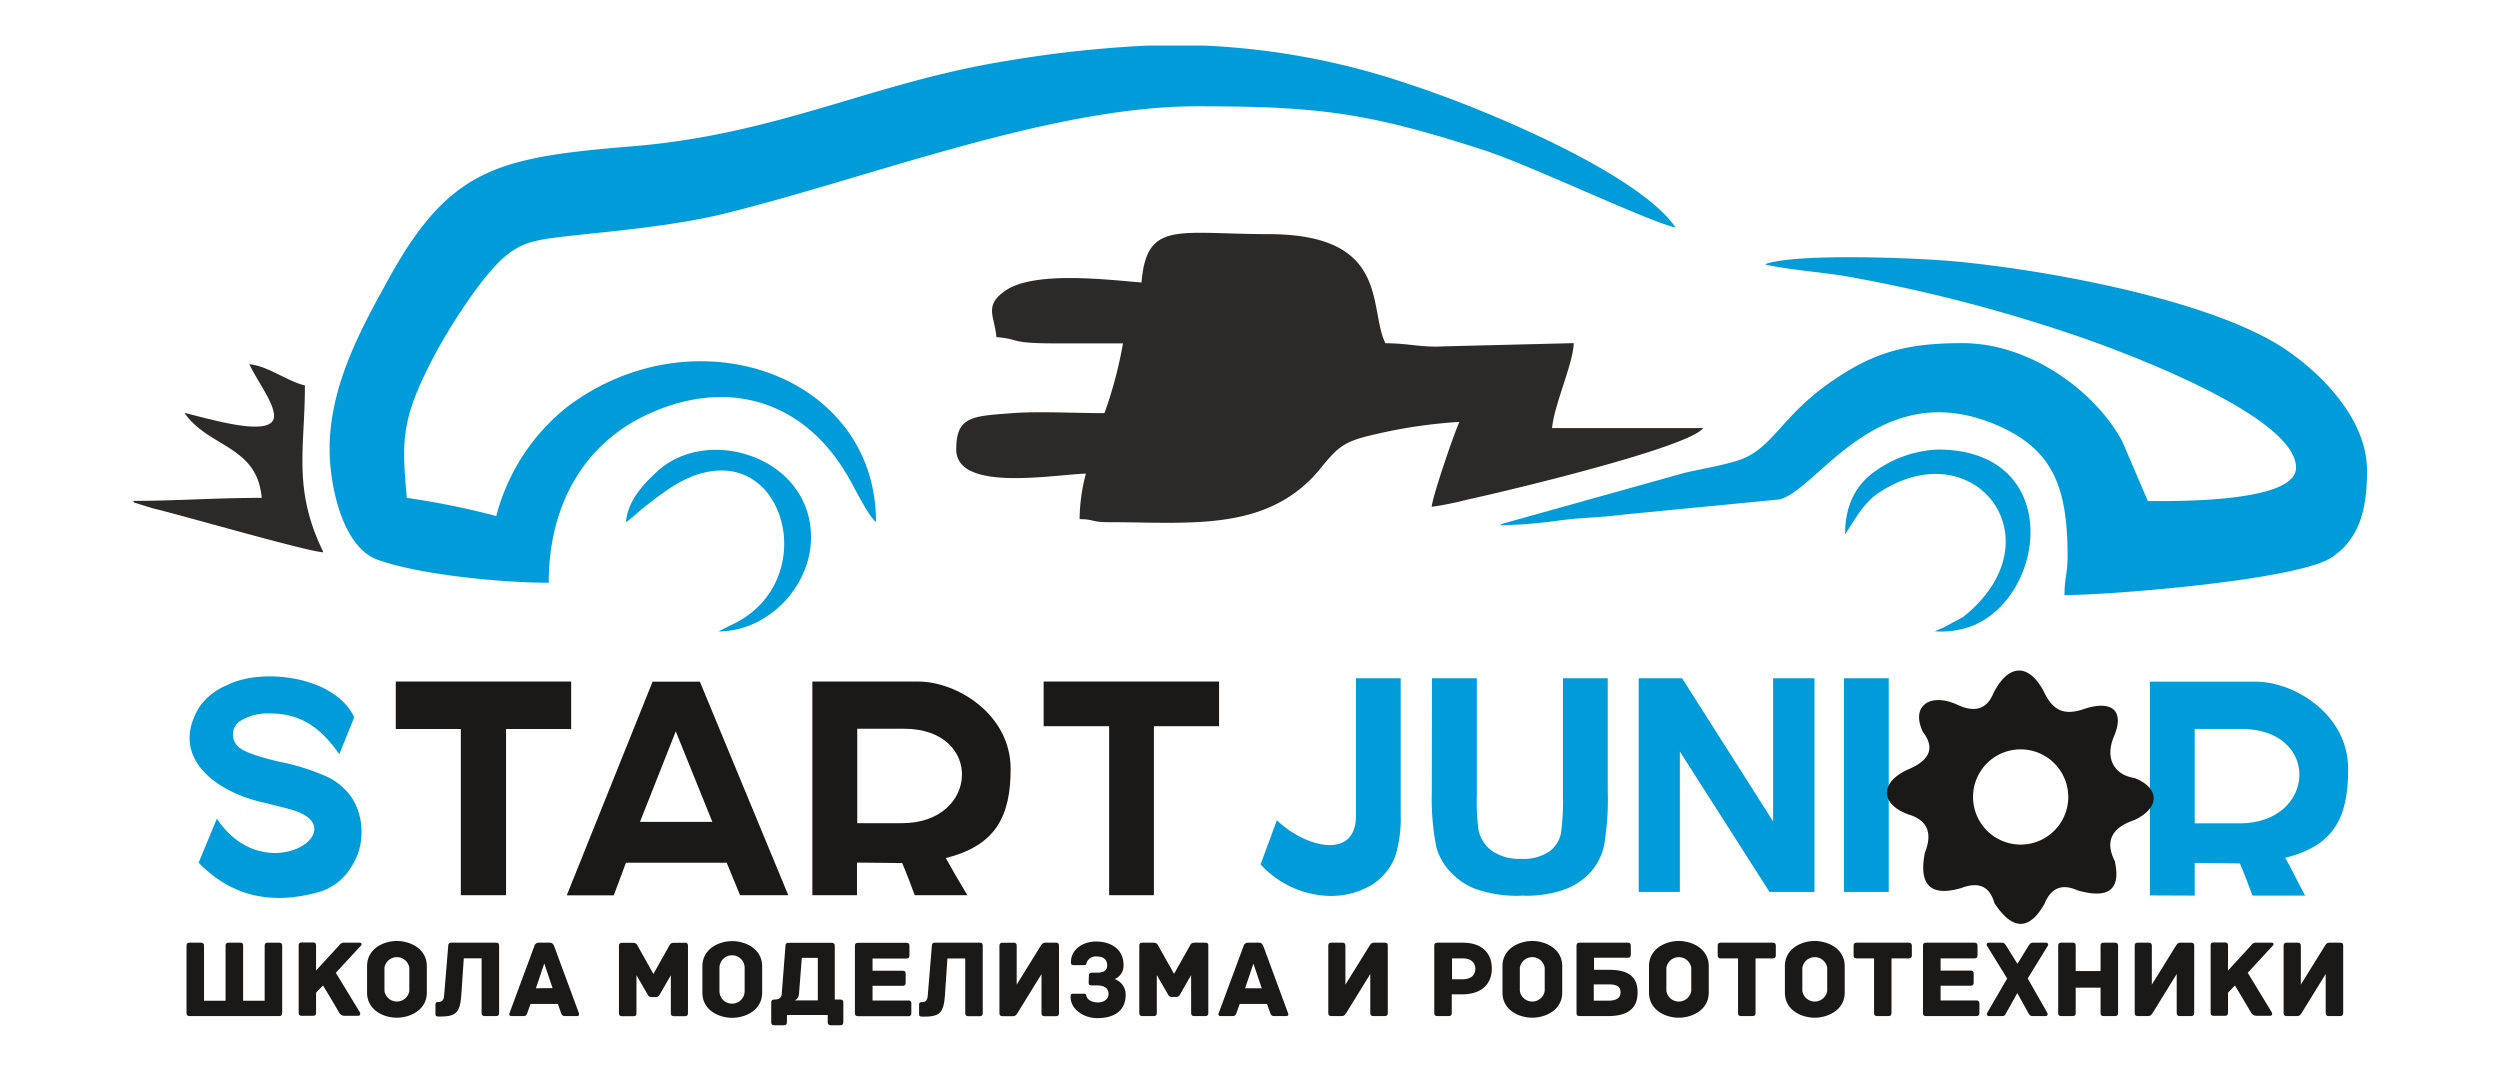
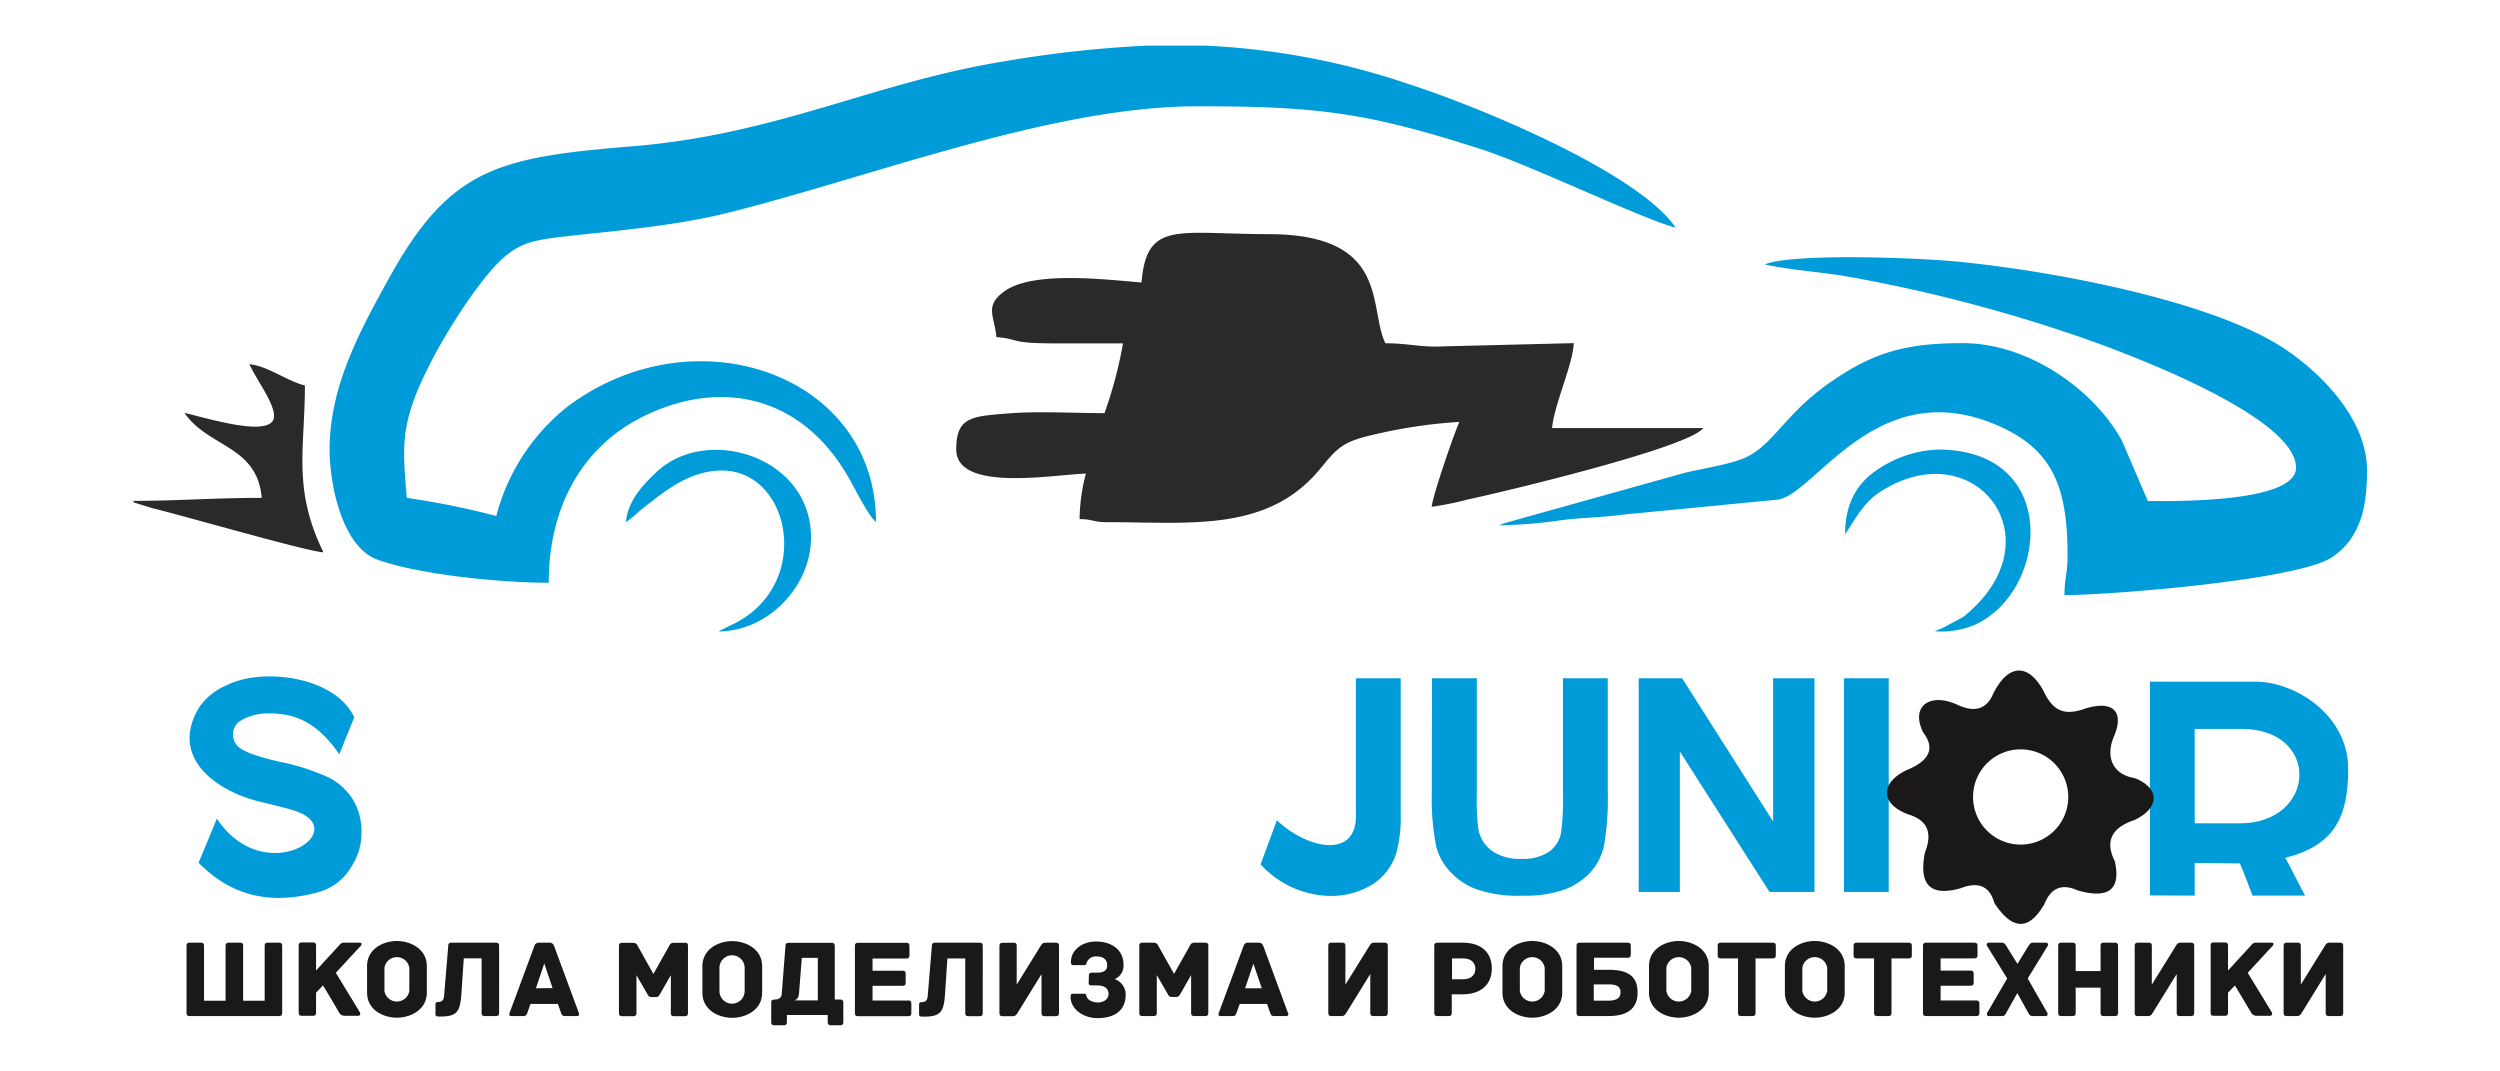
<svg xmlns="http://www.w3.org/2000/svg" id="Слой_1" data-name="Слой 1" viewBox="0 0 397 170">
  <defs>
    <style>.cls-1{fill:#009cd9;}.cls-1,.cls-2,.cls-3{fill-rule:evenodd;}.cls-2{fill:#2b2a29;}.cls-3{fill:#1b1918;}</style>
  </defs>
  <title>logo</title>
  <path class="cls-1" d="M52.34,71.35c0,5.64,2,15.53,7.64,17.54,6.65,2.39,19.71,3.65,27.16,3.65,0-12.37,5.59-22.12,15.85-26.81C115.53,60,127.78,63.48,134.85,76c.92,1.62,3.15,6.09,4.26,6.89,0-23.45-28.83-33.49-49-18.31A32.6,32.6,0,0,0,78.81,81.94,129.1,129.1,0,0,0,64.6,79.06c-.77-9-1.06-12.33,4.4-22.65,2.26-4.27,8-13.49,11.9-16.24a10.48,10.48,0,0,1,4-1.86c3.84-1.09,19-1.63,30.31-4.43,23.13-5.73,51.74-17,74.9-17,19.36,0,27.09,1,45.41,6.92,7.67,2.49,26,11.29,30.57,12.34-5.91-8.68-30.76-19-42.09-22.69a116.87,116.87,0,0,0-32.77-6.21h-9A187,187,0,0,0,159.7,9.7c-21.15,3.41-36,11.61-59.27,13.53-21.3,1.76-29,3.37-38.77,21.15C57.31,52.27,52.34,61.24,52.34,71.35ZM99.4,82.91c1.19-.78,1.87-1.58,3.22-2.62,3.33-2.57,7.07-5.57,12-5.57,11.15,0,14.55,18.57,1.46,24.55l-2,1c7.87,0,14.71-7.14,14.71-14.93,0-12.78-16.38-17.88-24.41-10.49C102.32,76.76,99.69,79.42,99.4,82.91ZM293,84.84c1.17-1.67,2.79-4.85,5.18-6.47,15.19-10.3,29,7.26,13.58,19.6l-3.17,1.71-.35.13-1,.44a13.93,13.93,0,0,0,6.3-1c11.7-5.19,13.87-27.86-5.81-27.86a18.47,18.47,0,0,0-10.39,3.76C294.31,77.49,293,80.79,293,84.84ZM280.29,42c3.51.8,8.92,1.23,12.4,1.79a244.41,244.41,0,0,1,35.09,8.87c8.28,2.69,36.83,13.21,36.83,21.61,0,5.63-19.59,5.3-23.53,5.3L337,70.06c-4.32-8-14.69-15.57-25.34-15.57-9.13,0-14.36,1.5-21.36,6.47s-8.61,9.57-13.1,11.69c-2.26,1.07-7.23,1.83-9.76,2.46l-28.64,8-.34.15c-.07,0-.23.1-.33.16a78.67,78.67,0,0,0,9.94-.83c3.51-.43,6.43-.42,9.88-.89l24.55-2.38c6.11-1.32,15.83-20.13,34.92-11.67,8.61,3.81,10.91,9.81,10.91,20.59,0,2.93-.49,3.51-.49,6.26,7.3,0,37.1-2.39,42.46-6,4.84-3.23,5.58-8.63,5.58-13.78,0-8.46-7.74-15.79-13.13-19.36C351.2,47.69,325.68,43,311.1,41.57c-6.31-.63-25.18-1.37-30.46.27A1.71,1.71,0,0,0,280.29,42Z" />
  <path class="cls-2" d="M181.27,44.86c-5.64-.46-17.12-1.87-21.68,1.34-3.37,2.36-1.65,4-1.36,7.33,3.86.32,1.9,1,9.31,1,3.59,0,7.19,0,10.79,0a66.93,66.93,0,0,1-2.94,11.08c-4.51,0-10.34-.32-14.69,0-6.25.49-8.85.45-8.85,5.75,0,6.85,15.4,4,20.59,3.85a29.12,29.12,0,0,0-1,7.23c2.22,0,1.95.48,4.42.48,13.1,0,25.56,1.68,33.89-8.6,2.9-3.57,3.75-4.28,9.14-5.47A79.07,79.07,0,0,1,231.76,67c-.76,1.54-4.26,11.74-4.41,13.48A50.21,50.21,0,0,0,233,79.34c5.79-1.24,35.13-8.23,37.47-11.36h-24c.31-3.65,3.36-10.27,3.44-13.49L229.31,55c-3.65.21-5.58-.49-9.31-.49-2.75-5.62.85-17.33-18.63-17.33C186.92,37.16,182.1,35,181.27,44.86ZM43.52,66.06c0,3.66-10.53.36-14.22-.49,3.77,5.52,11.55,5.15,12.26,13.49-7.51,0-13.38.48-20.59.48.1.07.26,0,.3.18s.25.14.32.17l2.6.81c4.64,1.1,25,7,27.17,7-4.92-10.07-2.94-16.35-2.94-26.49-2.69-.62-6-3.15-8.83-3.37C41,60.72,43.52,64,43.52,66.06Z" />
  <path class="cls-1" d="M292.82,107.71h7.11v33.93h-7.11Zm-32.59,33.93V107.71h6.89l14.45,22.74V107.71h6.57v33.93H281l-14.24-22.3v22.3ZM227.4,107.71h7.12V126.1a36.35,36.35,0,0,0,.26,5.67,5.48,5.48,0,0,0,2.14,3.35,7.65,7.65,0,0,0,4.64,1.26,7.2,7.2,0,0,0,4.51-1.19,4.72,4.72,0,0,0,1.82-2.93,38,38,0,0,0,.31-5.77V107.71h7.11v17.84a44.67,44.67,0,0,1-.57,8.64,9.51,9.51,0,0,1-2.12,4.27,10.61,10.61,0,0,1-4.11,2.77,18.61,18.61,0,0,1-6.74,1,19.91,19.91,0,0,1-7.6-1.12,10.8,10.8,0,0,1-4.1-2.93,9.18,9.18,0,0,1-2-3.76,39.46,39.46,0,0,1-.7-8.62Zm-12.08,0h7.11v21.5a21,21,0,0,1-.77,6.49,9.16,9.16,0,0,1-3.73,4.76,12.67,12.67,0,0,1-7.14,1.8,15.32,15.32,0,0,1-10.61-5l2.59-7c4.83,4.57,12.55,6.14,12.55-.65Z" />
-   <path class="cls-3" d="M176.13,142.16V115.32h-10.4v-7.09h27.86v7.09H183.24v26.84Zm-40-11.44h7.13c12.24,0,13-15,.28-15h-7.41ZM129,142.16V108.23h16.81c6.19,0,14.68,5.24,14.68,13.86,0,7.64-2.44,12.2-10.3,14.17,1.42,2.52,1.45,2.57,3.43,5.9h-8.36c-1.42-3.86-2-5.11-2-5.11l-7.17-.07v5.18Zm-15.88-11.65-5.81-14.37-5.68,14.37Zm12.06,11.65h-7.66L115.4,137h-16l-1.93,5.18H90l13.63-33.93h7.51Zm-52,0V115.77H62.85v-7.54H90.7v7.54H80.36v26.39Z" />
  <path class="cls-1" d="M31.54,137l2.9-7C42,141.33,56,132,47,128.81c-1-.35-2.7-.77-5.64-1.48-7.46-1.81-14.47-7.28-9.68-15.09a10,10,0,0,1,4.37-3.44c5.62-2.85,17.19-1.39,20.2,5.11l-2.37,5.86c-3-4.31-6.25-6.5-11-6.47a8.27,8.27,0,0,0-4.8,1.23A2.48,2.48,0,0,0,37,116.65,2.59,2.59,0,0,0,38,118.71q1.34,1.1,6.5,2.28a35,35,0,0,1,7.62,2.44A9.74,9.74,0,0,1,56,126.89a9.86,9.86,0,0,1,1.4,5.4,9.72,9.72,0,0,1-1.68,5.46A8.68,8.68,0,0,1,51,141.54C43.24,143.84,36.79,142.38,31.54,137Z" />
  <path class="cls-3" d="M363.16,149.7c-.32,0-.52.11-.52.51v10.63c0,.32.11.51.52.51h1.61c.44,0,.57-.25.8-.6l3.75-6.08v6.17c0,.4.2.51.52.51h1.75c.32,0,.51-.11.51-.51V150.21c0-.32-.1-.51-.51-.51h-1.66c-.45,0-.58.24-.8.6l-3.76,6.06v-6.15c0-.4-.19-.51-.51-.51Zm-2.41,0h-2.39a.9.9,0,0,0-.88.42l-3.67,4v-3.95c0-.4-.2-.51-.5-.51h-1.75c-.34,0-.51.11-.51.51v10.63c0,.4.17.51.51.51h1.75c.3,0,.5-.11.5-.51v-3.16l1.1-1.15,2.53,4.25a1,1,0,0,0,.88.57h2.16c.34,0,.41-.34.27-.57l-3.81-6.26,4-4.33C361.09,150,361.09,149.7,360.75,149.7Zm-21.25,0c-.32,0-.51.11-.51.51v10.63c0,.32.1.51.51.51h1.61c.44,0,.57-.25.8-.6l3.75-6.08v6.17c0,.4.2.51.52.51h1.75c.32,0,.51-.11.51-.51V150.21c0-.32-.1-.51-.51-.51h-1.66c-.45,0-.57.24-.8.6l-3.76,6.06v-6.15c0-.4-.19-.51-.51-.51Zm-3.66,0h-1.76c-.32,0-.51.11-.51.51v4h-3.95v-4c0-.4-.18-.51-.52-.51h-1.75c-.31,0-.51.11-.51.51v10.63c0,.4.2.51.51.51h1.75c.34,0,.52-.11.52-.51v-4h3.95v4c0,.4.19.51.51.51h1.76c.31,0,.51-.11.51-.51V150.21C336.35,149.81,336.15,149.7,335.84,149.7ZM322,155.38l3.19-5.19a.31.31,0,0,0-.27-.49h-2.07c-.36,0-.48.14-.73.51l-1.75,2.85-1.77-2.85c-.24-.37-.38-.51-.71-.51h-2.09a.32.32,0,0,0-.27.49l3.21,5.19-3.15,5.42c-.15.21-.06.55.21.55h2c.38,0,.54,0,.78-.49l1.77-3.16,1.75,3.16c.25.45.39.49.78.49h2c.27,0,.35-.34.21-.55Zm-8.19,3.49h-5.64v-2.34h4.74c.41,0,.51-.19.51-.51v-1.38c0-.32-.1-.51-.51-.51h-4.74v-1.94h5.34c.41,0,.52-.19.52-.51v-1.47c0-.32-.11-.51-.52-.51h-7.63c-.41,0-.51.19-.51.51v10.63c0,.32.1.51.51.51h7.93c.41,0,.52-.19.52-.51v-1.46C314.32,159.07,314.21,158.87,313.8,158.87Zm-10.73-9.17h-8.22c-.4,0-.51.19-.51.51v1.47c0,.32.11.51.51.51h2.74v8.65c0,.4.19.51.51.51h1.75c.32,0,.51-.11.51-.51v-8.65h2.71c.41,0,.52-.19.52-.51v-1.47C303.59,149.89,303.48,149.7,303.07,149.7Zm-12.92,7.66a2,2,0,0,1-3.95,0v-3.68a2,2,0,0,1,3.95,0Zm2.78-3.93c0-2.79-2.66-4-4.77-4s-4.73,1.21-4.73,4v4.18c0,2.8,2.62,4,4.73,4s4.77-1.21,4.77-4Zm-11.44-3.73h-8.22c-.41,0-.51.19-.51.51v1.47c0,.32.1.51.51.51H276v8.65c0,.4.19.51.51.51h1.76c.31,0,.51-.11.51-.51v-8.65h2.71c.4,0,.51-.19.51-.51v-1.47C282,149.89,281.89,149.7,281.49,149.7Zm-12.93,7.66a2,2,0,0,1-3.95,0v-3.68a2,2,0,0,1,3.95,0Zm2.78-3.93c0-2.79-2.66-4-4.76-4s-4.73,1.21-4.73,4v4.18c0,2.8,2.62,4,4.73,4s4.76-1.21,4.76-4Zm-15.92,2.89c1.38,0,1.91.39,1.91,1.27s-.64,1.32-2,1.32h-2.25v-2.59Zm-4.57-6.62c-.32,0-.51.11-.51.51v10.63c0,.32.1.51.51.51h4.53c3.05,0,4.66-1.19,4.66-3.74s-1.49-3.61-4.62-3.61h-2.3v-1.91h5.33c.4,0,.51-.2.51-.52v-1.36c0-.32-.11-.51-.51-.51Zm-5.56,7.66a2,2,0,0,1-3.95,0v-3.68a2,2,0,0,1,3.95,0Zm2.78-3.93c0-2.79-2.66-4-4.76-4s-4.73,1.21-4.73,4v4.18c0,2.8,2.62,4,4.73,4s4.76-1.21,4.76-4Zm-15.8,2.08h-1.7v-3.32h1.7c1.39,0,2,.75,2,1.67S233.66,155.51,232.27,155.51Zm0-5.81h-4c-.41,0-.52.19-.52.51v10.63c0,.4.2.51.52.51h1.75c.32,0,.51-.11.51-.51V157.9h1.7c3,0,4.66-1.63,4.66-4.09S235.34,149.7,232.29,149.7Zm-20.84,0c-.32,0-.51.11-.51.51v10.63c0,.32.1.51.51.51h1.61c.44,0,.57-.25.8-.6l3.75-6.08v6.17c0,.4.2.51.52.51h1.75c.32,0,.51-.11.51-.51V150.21c0-.32-.1-.51-.51-.51h-1.67c-.44,0-.56.24-.79.6l-3.76,6.06v-6.15c0-.4-.19-.51-.51-.51Zm-13.72,7.24,1.32-3.91,1.33,3.91Zm6.81,3.92-3.91-10.61c-.16-.37-.34-.55-.73-.55h-1.7a.7.7,0,0,0-.72.55l-3.93,10.61c-.09.21-.09.49.3.49h1.86c.39,0,.53-.11.67-.53l.5-1.4h4.33l.5,1.4c.14.42.28.53.67.53h1.86C204.63,161.35,204.63,161.07,204.54,160.86ZM191.39,149.7h-1.7c-.59,0-.68.39-.8.6l-2.45,4.35L184,150.3c-.14-.21-.22-.6-.82-.6h-1.75c-.41,0-.51.19-.51.51v10.63c0,.4.19.51.51.51h1.75c.32,0,.52-.11.52-.51v-6l1.79,3.1a.61.61,0,0,0,.49.37h.89a.66.66,0,0,0,.51-.37l1.77-3.1v6c0,.4.2.51.52.51h1.7c.31,0,.51-.11.51-.51V150.21C191.9,149.89,191.79,149.7,191.39,149.7ZM172.88,156c0,.32.07.48.44.48h.84c1.22,0,1.87.45,1.87,1.38s-.92,1.33-1.66,1.33c-.59,0-1.58-.19-1.84-1-.07-.31-.15-.39-.45-.39h-1.57c-.39,0-.5.07-.5.53,0,1.89,2,3.35,4.25,3.35,2.39,0,4.5-.94,4.5-3.76a2.61,2.61,0,0,0-1.75-2.44,2.32,2.32,0,0,0,1.41-2.22c0-2.55-2-3.73-4.35-3.75-2.23,0-4,1.35-4,3.24,0,.46.11.51.49.51h1.55c.3,0,.37-.07.44-.37a1.56,1.56,0,0,1,1.66-1c.75,0,1.61.3,1.61,1.42,0,.78-.51,1.15-1.62,1.15h-.8c-.32,0-.48.16-.48.41Zm-13.65-6.28c-.32,0-.52.11-.52.51v10.63c0,.32.11.51.52.51h1.61c.44,0,.57-.25.8-.6l3.75-6.08v6.17c0,.4.2.51.51.51h1.76c.32,0,.51-.11.51-.51V150.21c0-.32-.11-.51-.51-.51H166c-.44,0-.56.24-.8.6l-3.75,6.06v-6.15c0-.4-.19-.51-.51-.51Zm-11.89,8.23c-.05.69-.16,1.19-1,1.19-.32,0-.39.18-.39.48v1.33c0,.38.07.49.54.49,2.76.05,3.38-.6,3.57-3.47l.39-5.77h2.83v8.66c0,.4.2.51.52.51h1.75c.32,0,.51-.11.51-.51V150.21c0-.4-.19-.51-.51-.51H148.5c-.32,0-.52.11-.52.51Zm-3.13.94h-5.65v-2.34h4.75c.4,0,.51-.19.51-.51v-1.38c0-.32-.11-.51-.51-.51h-4.75v-1.94h5.35c.41,0,.51-.19.51-.51v-1.47c0-.32-.1-.51-.51-.51h-7.63c-.41,0-.52.19-.52.51v10.63c0,.32.11.51.52.51h7.93c.41,0,.51-.19.51-.51v-1.46C144.72,159.07,144.62,158.87,144.21,158.87Zm-17.32-1.19.44-5.59h2.54v6.75h-3.69C126.61,158.69,126.86,158.34,126.89,157.68Zm4.55,4.59c0,.41.2.52.52.52h1.45c.32,0,.51-.11.51-.52v-3.05c0-.31-.1-.51-.51-.51h-.85v-8.5c0-.4-.2-.51-.52-.51h-6.8c-.31,0-.51.11-.51.51l-.57,7.33c0,.66-.21,1.17-1.18,1.17-.41,0-.51.2-.51.51v3.05c0,.41.19.52.51.52h1.46c.33,0,.52-.11.52-.52v-1.11h6.48Zm-13.19-4.91a2,2,0,0,1-4,0v-3.68a2,2,0,0,1,4,0Zm2.78-3.93c0-2.79-2.66-4-4.76-4s-4.73,1.21-4.73,4v4.18c0,2.8,2.62,4,4.73,4s4.76-1.21,4.76-4Zm-12.29-3.73H107c-.59,0-.67.39-.8.6l-2.44,4.35-2.43-4.35c-.14-.21-.21-.6-.81-.6H98.81c-.41,0-.52.19-.52.51v10.63c0,.4.19.51.52.51h1.75c.32,0,.51-.11.51-.51v-6l1.79,3.1a.63.63,0,0,0,.5.37h.88a.63.63,0,0,0,.51-.37l1.78-3.1v6c0,.4.19.51.51.51h1.7c.32,0,.51-.11.51-.51V150.21C109.25,149.89,109.15,149.7,108.74,149.7ZM85.1,156.94,86.43,153l1.32,3.91Zm6.82,3.92L88,150.25c-.16-.37-.33-.55-.72-.55h-1.7a.71.71,0,0,0-.73.55l-3.93,10.61c-.09.21-.09.49.3.49h1.86c.39,0,.53-.11.67-.53l.5-1.4h4.34l.49,1.4c.14.42.29.53.67.53h1.86C92,161.35,92,161.07,91.92,160.86Zm-21.38-2.93c-.05.69-.16,1.19-1,1.19-.32,0-.39.18-.39.48v1.33c0,.38.07.49.53.49,2.76.05,3.38-.6,3.58-3.47l.39-5.77h2.83v8.66c0,.4.2.51.51.51h1.76c.32,0,.51-.11.51-.51V150.21c0-.4-.19-.51-.51-.51H71.69c-.31,0-.51.11-.51.51ZM65,157.36a2,2,0,0,1-3.95,0v-3.68a2,2,0,0,1,3.95,0Zm2.78-3.93c0-2.79-2.66-4-4.76-4s-4.73,1.21-4.73,4v4.18c0,2.8,2.62,4,4.73,4s4.76-1.21,4.76-4ZM57.14,149.7H54.75a.92.92,0,0,0-.89.42l-3.67,4v-3.95c0-.4-.19-.51-.49-.51H47.94c-.33,0-.51.11-.51.51v10.63c0,.4.18.51.51.51H49.7c.3,0,.49-.11.49-.51v-3.16l1.1-1.15c1,1.6,2.53,4.25,2.53,4.25a1,1,0,0,0,.89.57h2.16c.34,0,.41-.34.27-.57l-3.81-6.26,4-4.33C57.47,150,57.47,149.7,57.14,149.7Zm-27,11.65H44.3c.32,0,.51-.11.51-.51V150.21c0-.4-.19-.51-.51-.51H42.54c-.33,0-.51.11-.51.51v8.71H38.61v-8.71c0-.37-.12-.51-.47-.51H36.33c-.32,0-.51.11-.51.51v8.71H32.4v-8.71c0-.4-.2-.51-.52-.51H30.13c-.32,0-.51.11-.51.51v10.63C29.62,161.24,29.81,161.35,30.13,161.35Z" />
  <path class="cls-1" d="M348.52,130.75h7.12c12.24,0,13-15,.29-15h-7.41Zm-7.11,11.44V108.25h16.8c6.2,0,14.68,5.25,14.68,13.86,0,7.64-2.16,12.14-10,14.11,1.37,2.42,1.3,2.54,3.16,6h-8.36c-1.42-3.87-2-5.11-2-5.11l-7.17-.08v5.19Z" />
  <path class="cls-3" d="M320.88,119a7.56,7.56,0,1,1-7.56,7.56A7.55,7.55,0,0,1,320.88,119Zm-15.52-2.78c-1.95-4,1-6.25,5.31-4.38q4.31,2.1,5.88-1.75c2.45-4.81,5.61-4.67,7.94-.41,1.38,2.94,3,4,6.19,3,4.51-1.59,6.73,0,5.1,4.07-1.59,3.55-.17,6.28,3.2,6.81,4,1.56,4.06,4.71,0,6.65q-5.53,1.84-3.15,6.54,1.5,6.77-5.92,4.64-3.7-1.68-5.26,2.17-3.65,6.38-7.94-.15-1.11-4-5.32-2.37-7.23,2.08-5.72-5.63,1.9-4.74-2.63-6.08c-4.71-1.76-4.33-5.19-.1-7.11Q308.27,120,305.36,116.25Z" />
</svg>